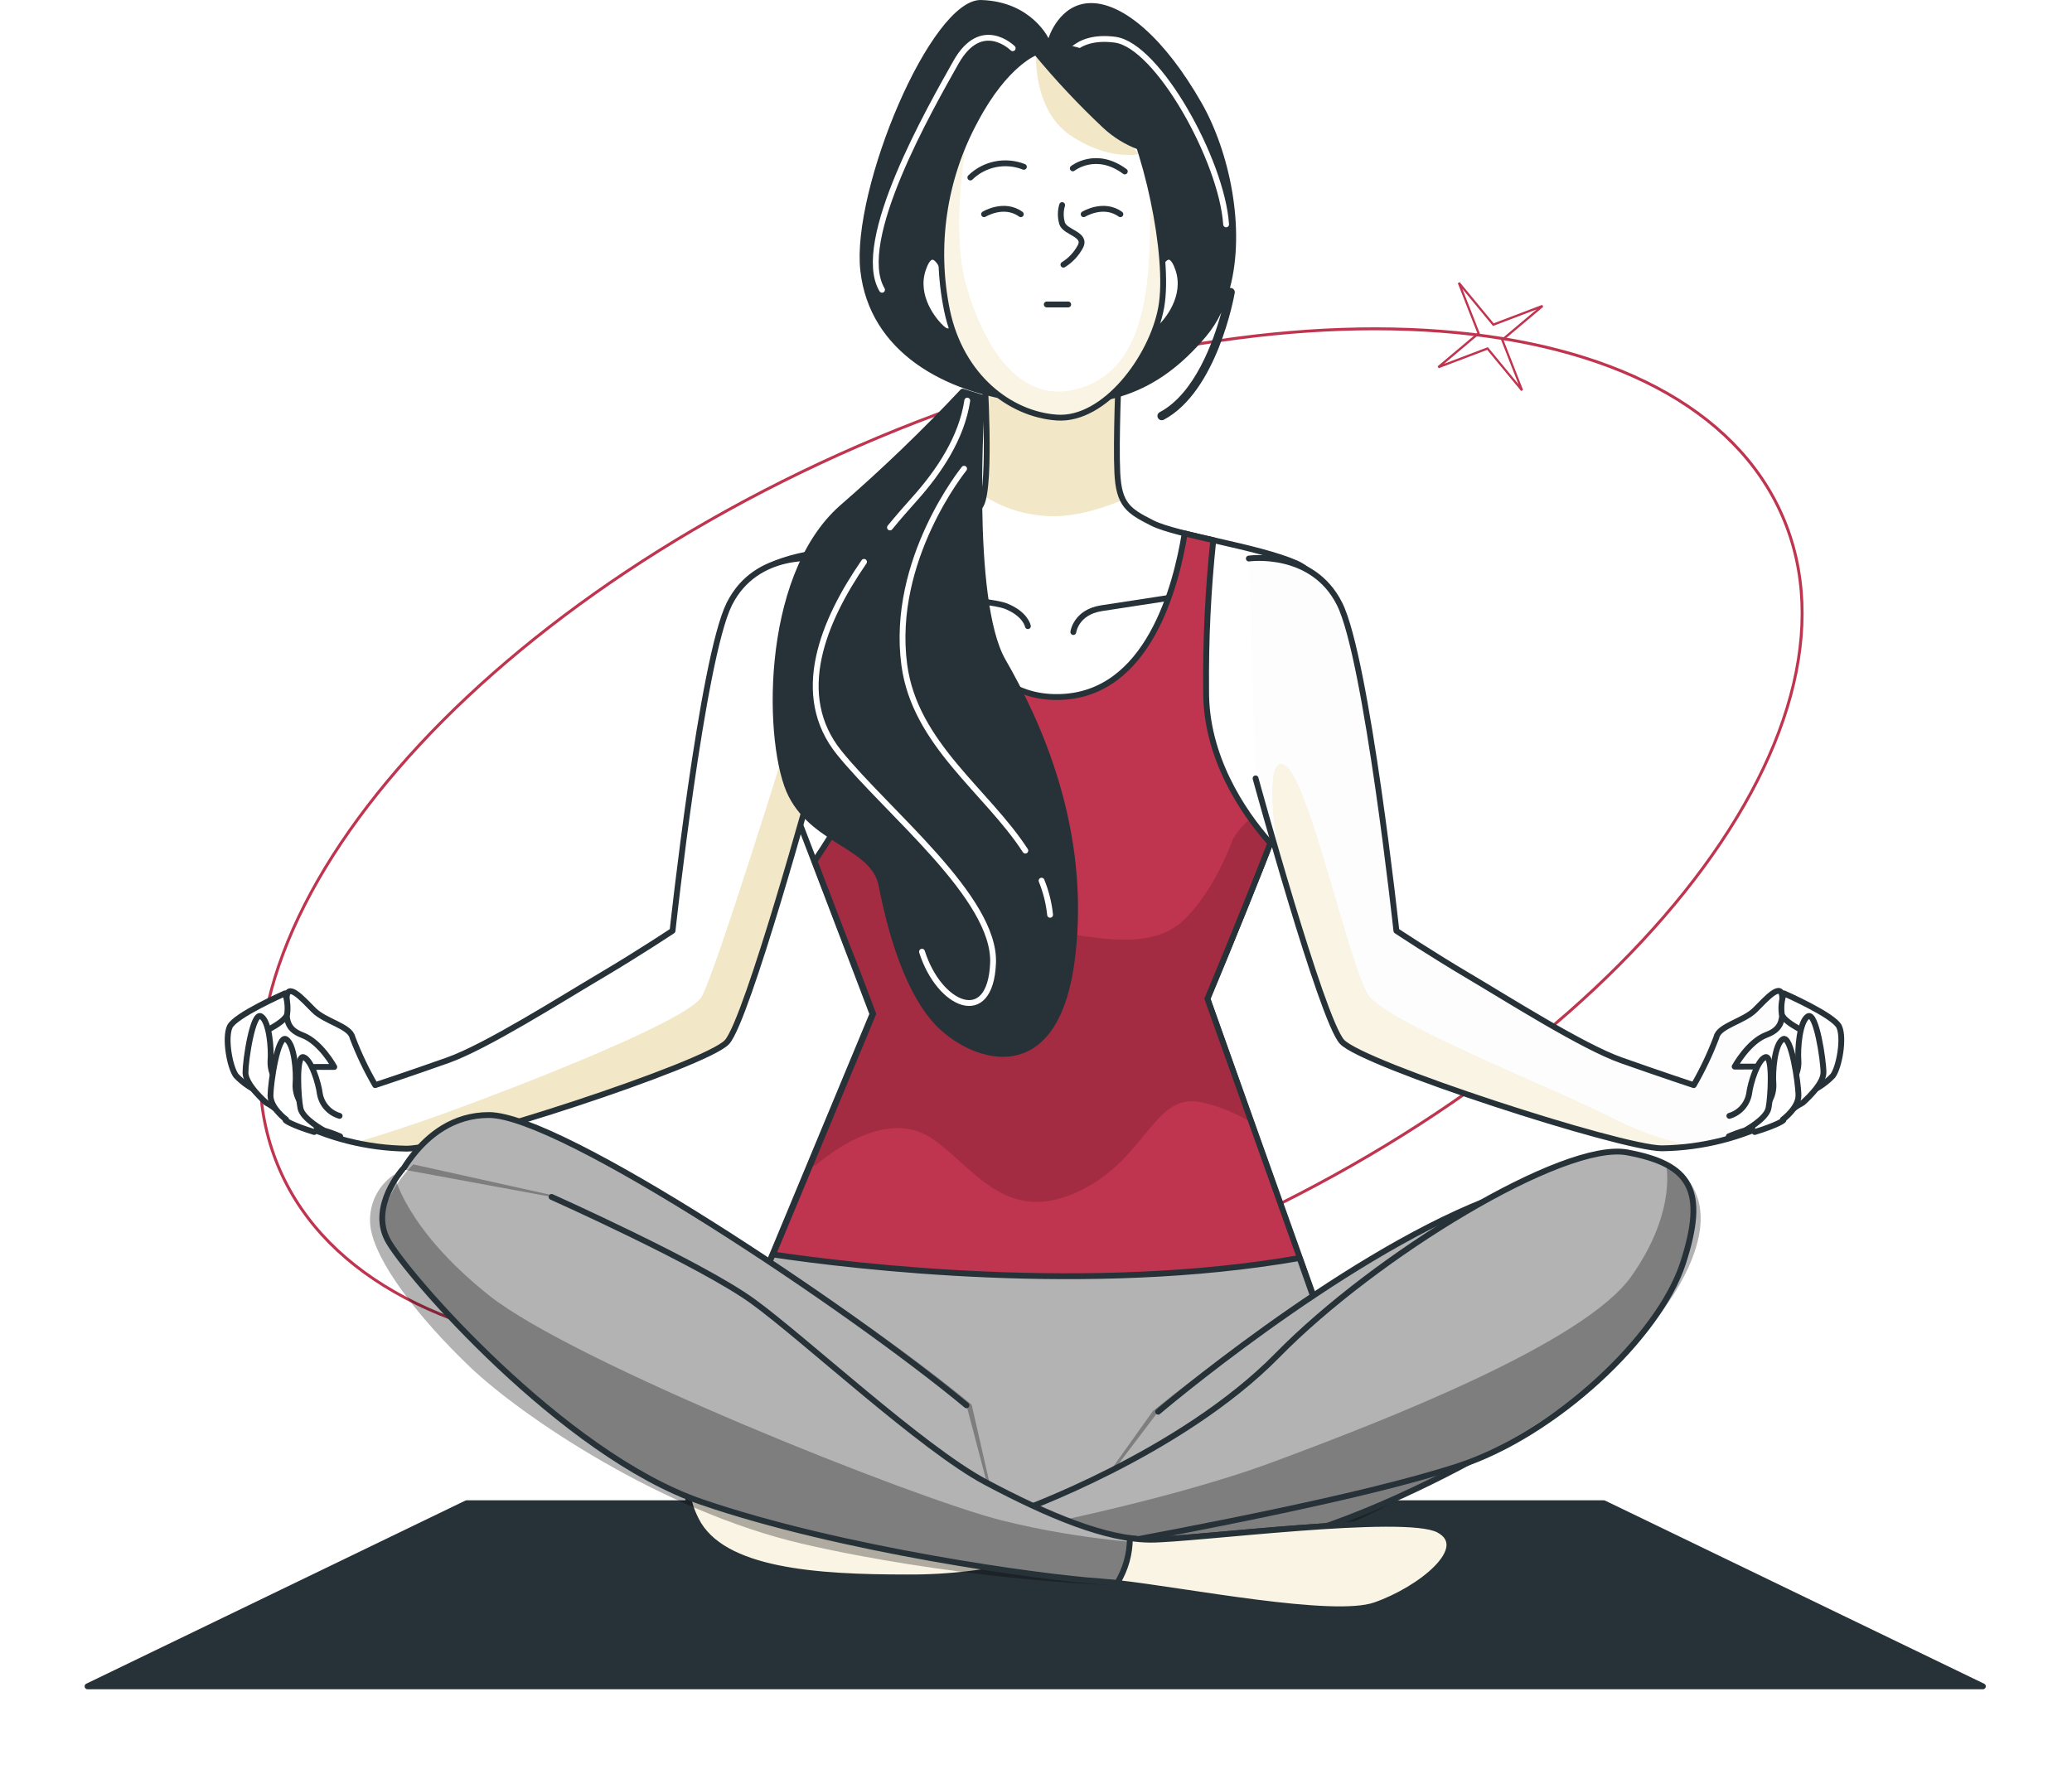
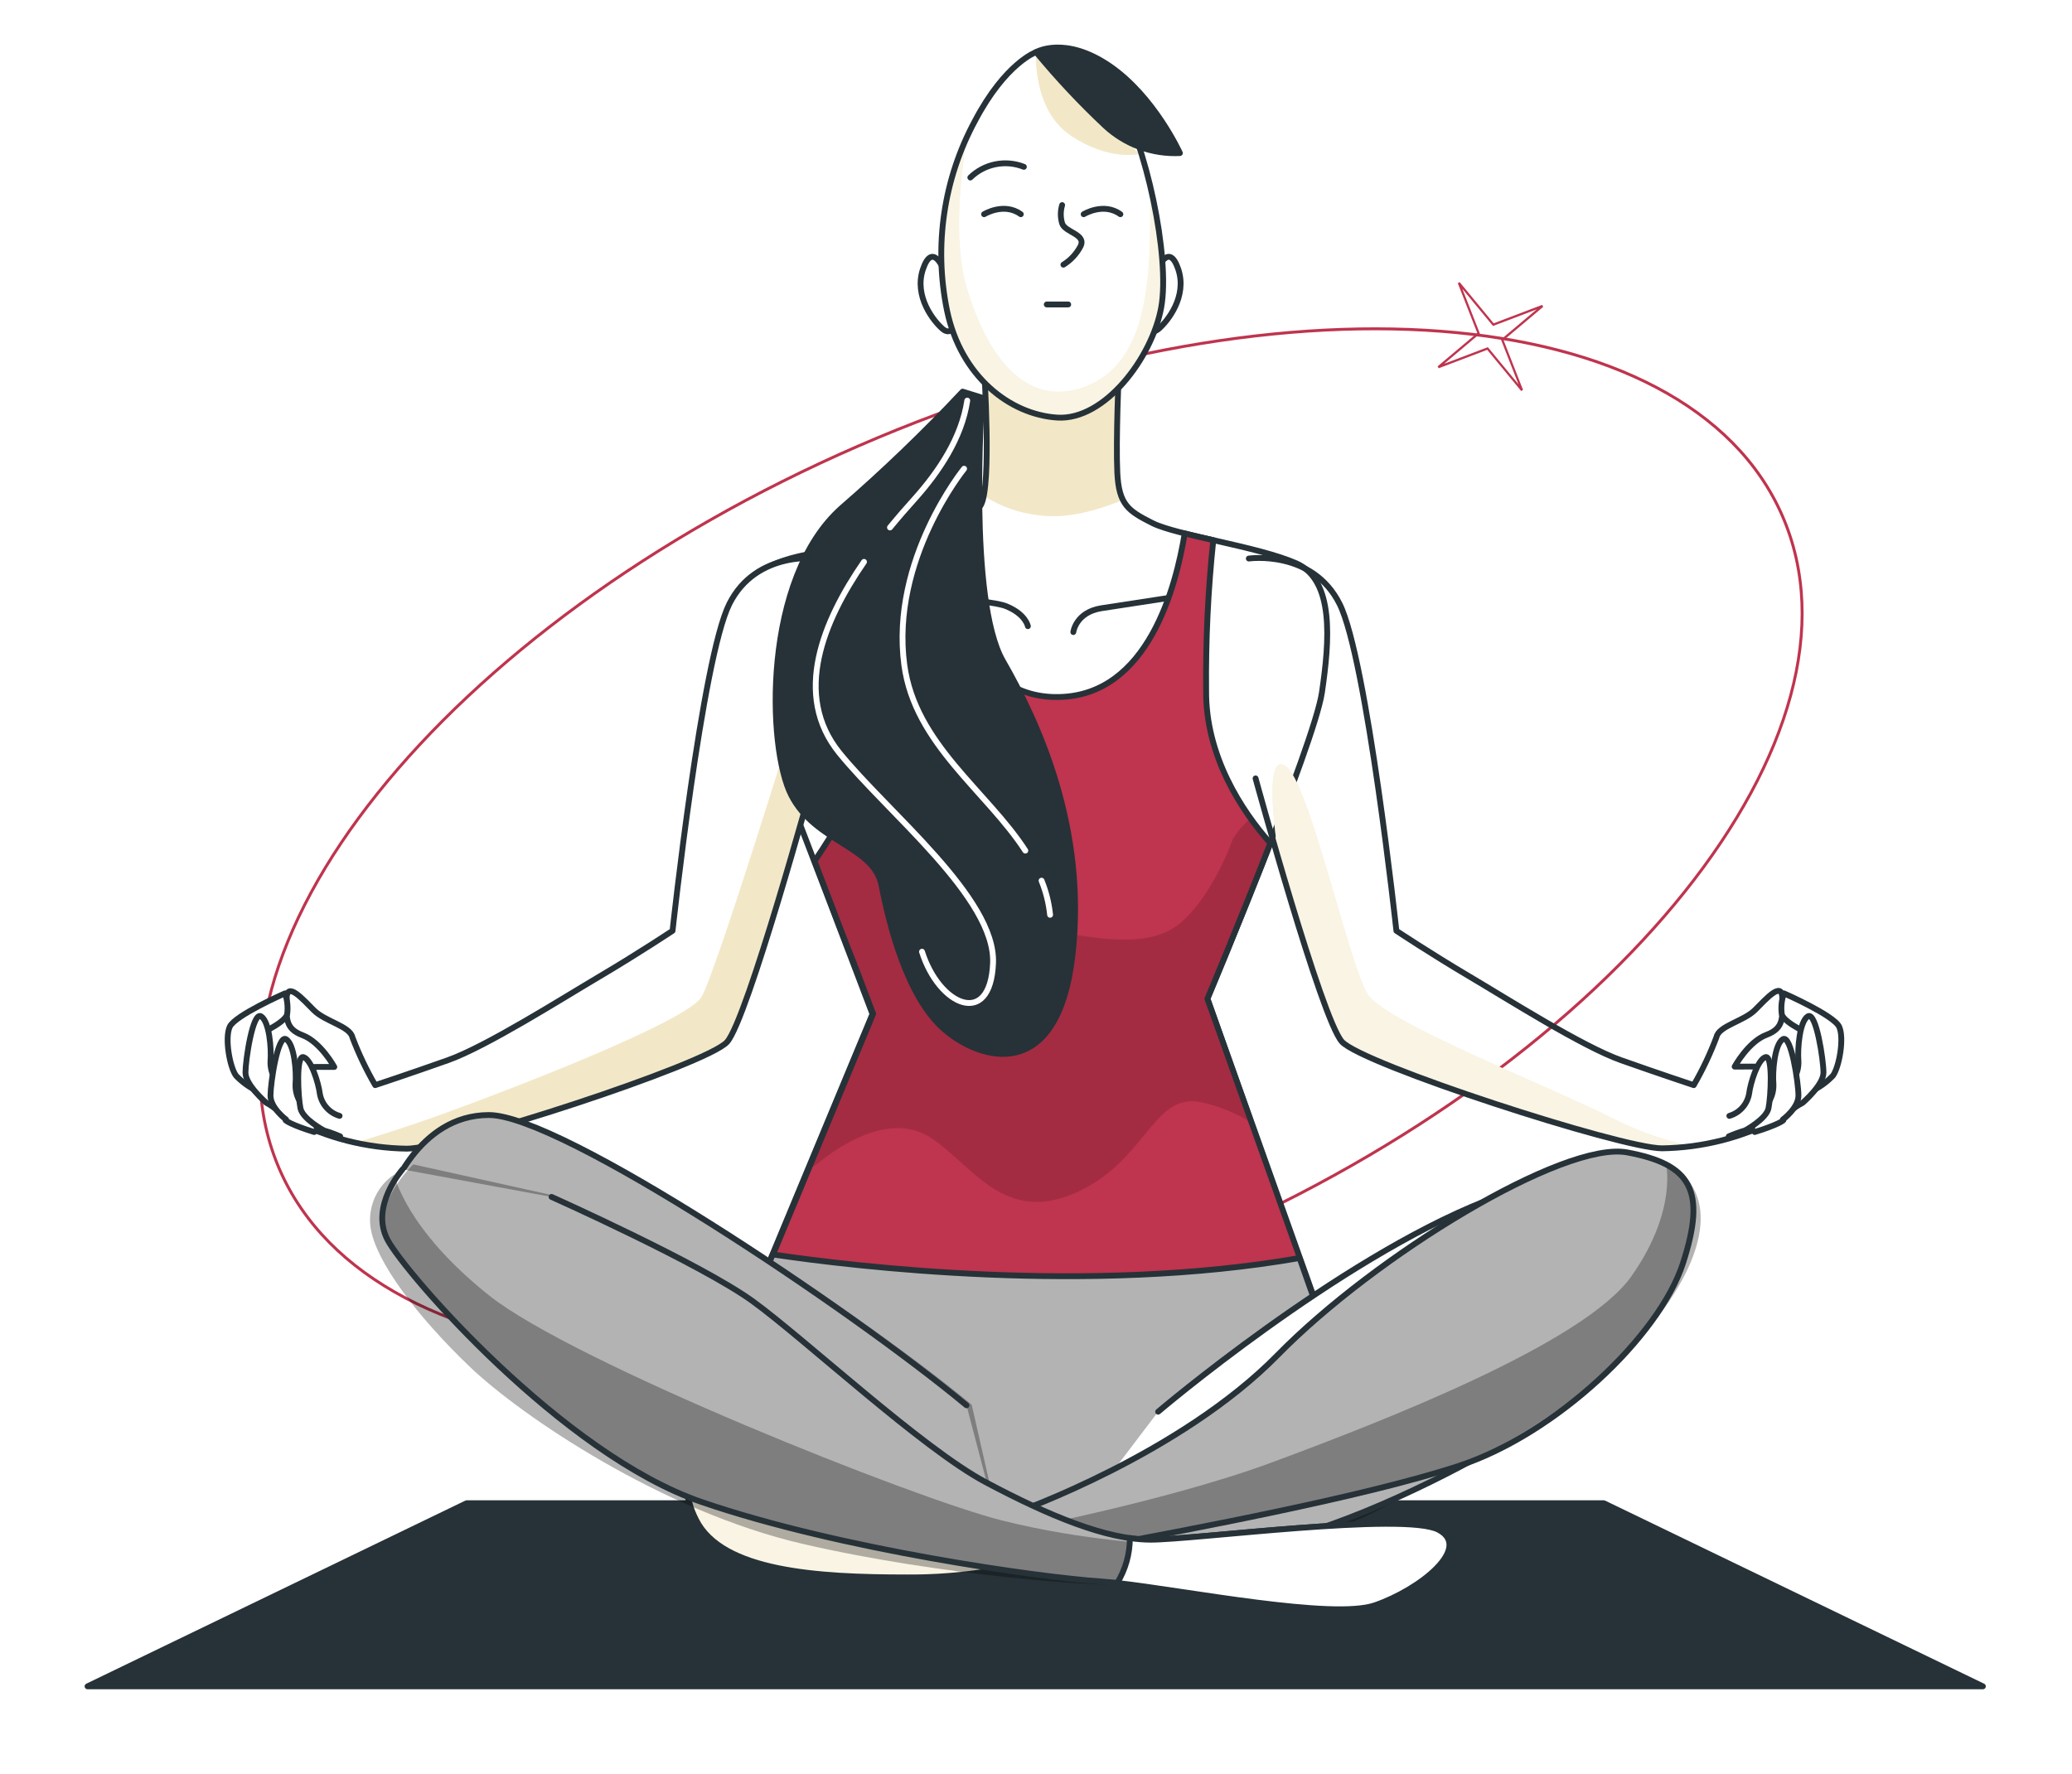
<svg xmlns="http://www.w3.org/2000/svg" width="355" height="304" viewBox="0 0 355 304" fill="none">
  <g filter="url(#filter0_d_91_1545)">
    <path d="M339.732 285H15L79.949 253.615H274.782L339.732 285Z" fill="#263238" stroke="#263238" stroke-linecap="round" stroke-linejoin="round" />
  </g>
  <path d="M305.385 88.429C313.524 107.142 306.574 130.375 288.627 152.845C270.688 175.304 241.802 196.942 206.218 212.419C170.633 227.896 135.11 234.272 106.449 232.081C77.776 229.889 56.041 219.131 47.903 200.419C39.764 181.706 46.714 158.472 64.661 136.003C82.6 113.544 111.486 91.906 147.07 76.429C182.655 60.952 218.178 54.575 246.839 56.767C275.512 58.959 297.246 69.717 305.385 88.429Z" stroke="#BF344E" stroke-width="0.5" />
  <path fill-rule="evenodd" clip-rule="evenodd" d="M250.55 49.503L253.556 57.183L247.427 62.342L254.915 59.496L260.164 65.858L257.158 58.178L263.286 53.019L255.798 55.865L250.55 49.503ZM253.102 57.058L249.768 48.54L250.089 48.352L255.91 55.407L264.215 52.251L264.409 52.582L257.612 58.303L260.945 66.821L260.625 67.009L254.804 59.953L246.499 63.109L246.305 62.779L253.102 57.058Z" fill="#BF344E" />
  <path d="M168.606 63.18C168.606 63.18 169.923 83.094 168.079 86.503C166.235 89.912 154.72 92.531 147.902 93.585C141.084 94.638 131.398 95.15 128.779 99.876C126.16 104.602 126.672 115.342 130.081 123.462C133.49 131.583 149.482 173.78 149.482 173.78L128.998 223.044C128.998 223.044 157.574 257.648 175.131 262.622C192.689 267.597 216.275 250.303 221.513 243.221C224.707 238.754 226.611 233.495 227.015 228.019L206.867 171.161C206.867 171.161 225.171 127.588 226.488 118.678C227.805 109.767 228.624 99.423 222.098 96.54C215.573 93.658 201.614 91.741 197.459 89.649C193.304 87.556 191.694 86.503 191.431 81.002C191.167 75.5 191.694 63.444 191.694 63.444C191.694 63.444 175.161 66.853 168.606 63.18Z" fill="white" />
  <path d="M191.399 81.002C191.136 75.5 191.663 63.444 191.663 63.444C191.663 63.444 175.158 66.853 168.604 63.18C168.604 63.18 169.657 79.275 168.604 84.996C171.476 86.819 174.731 87.956 178.114 88.317C183.045 88.961 188.356 87.322 192.409 85.654C191.757 84.189 191.414 82.605 191.399 81.002Z" fill="#F2E8C9" />
  <path opacity="0.5" d="M191.399 81.002C191.136 75.5 191.663 63.444 191.663 63.444C191.663 63.444 175.158 66.853 168.604 63.18C168.604 63.18 169.657 79.275 168.604 84.996C171.476 86.819 174.731 87.956 178.114 88.317C183.045 88.961 188.356 87.322 192.409 85.654C191.757 84.189 191.414 82.605 191.399 81.002Z" fill="#F2E8C9" />
  <path d="M204.262 101.852L188.708 104.236C184.319 104.924 183.895 108.319 183.895 108.319" stroke="#263238" stroke-linecap="round" stroke-linejoin="round" />
  <path d="M176.11 107.309C176.11 107.309 175.744 105.261 172.408 103.9C169.072 102.539 153.139 102.203 149.803 101.515" stroke="#263238" stroke-linecap="round" stroke-linejoin="round" />
  <path d="M168.606 63.18C168.606 63.18 169.923 83.094 168.079 86.503C166.235 89.912 154.72 92.531 147.902 93.585C141.084 94.638 131.398 95.15 128.779 99.876C126.16 104.602 126.672 115.342 130.081 123.462C133.49 131.583 149.482 173.78 149.482 173.78L128.998 223.044C128.998 223.044 157.574 257.648 175.131 262.622C192.689 267.597 216.275 250.303 221.513 243.221C224.707 238.754 226.611 233.495 227.015 228.019L206.867 171.161C206.867 171.161 225.171 127.588 226.488 118.678C227.805 109.767 228.624 99.423 222.098 96.54C215.573 93.658 201.614 91.741 197.459 89.649C193.304 87.556 191.694 86.503 191.431 81.002C191.167 75.5 191.694 63.444 191.694 63.444C191.694 63.444 175.161 66.853 168.606 63.18Z" stroke="#263238" stroke-linecap="round" stroke-linejoin="round" />
  <path d="M217.65 144.502C212.734 138.972 206.531 129.505 206.648 118.283C206.566 109.697 206.976 101.114 207.877 92.575C206.15 92.18 204.482 91.8 202.975 91.419C201.512 100.359 196.771 119.219 181.364 119.453C165.27 119.76 161.275 99.291 160.28 90.79C159.402 91.068 158.481 91.331 157.559 91.58C156.637 91.829 155.701 92.048 154.764 92.268C163.177 110.045 145.766 138.401 139.562 147.575C139.84 148.336 140.133 149.038 140.425 149.843C140.499 150.018 140.557 150.209 140.63 150.384C140.894 151.057 141.142 151.716 141.391 152.374L141.464 152.55C142.357 154.92 143.249 157.232 144.083 159.412C144.332 160.07 144.581 160.714 144.829 161.329L144.932 161.636L146.395 165.308C146.395 165.513 146.541 165.718 146.629 165.923L148.707 171.395L149.16 172.609L149.497 173.487L149.599 173.736L129.115 223C129.115 223 157.691 257.604 175.248 262.579C192.806 267.553 216.392 250.259 221.63 243.177C224.824 238.711 226.728 233.451 227.132 227.975L206.867 171.161C206.867 171.161 212.442 157.89 217.65 144.502Z" fill="#BF344E" />
  <path opacity="0.15" d="M206.867 171.161C206.867 171.161 212.441 157.89 217.65 144.502C216.453 143.146 215.325 141.73 214.27 140.259C213.055 141.273 212.021 142.485 211.212 143.844C211.212 143.844 208.022 153.062 202.433 158.022C196.844 162.982 187.202 160.495 181.174 159.792C175.145 159.09 167.01 164.752 161.348 154.13C155.803 143.756 150.945 136.777 145.458 138.035C143.337 141.766 141.347 144.868 139.884 147.063C139.884 147.341 139.767 147.633 139.723 147.926C139.957 148.541 140.191 149.17 140.44 149.799C140.513 149.975 140.571 150.165 140.644 150.34C140.908 151.013 141.157 151.672 141.405 152.33L141.478 152.506C142.371 154.876 143.263 157.188 144.097 159.368C144.346 160.026 144.595 160.67 144.844 161.285L144.946 161.592L146.409 165.264C146.409 165.469 146.556 165.674 146.643 165.879L148.721 171.351C148.897 171.834 149.058 172.229 149.175 172.566L149.511 173.443L149.614 173.692L138.845 199.341C138.845 199.985 139.225 200.102 140.001 199.458C143.893 196.283 152.745 190.255 159.841 195.215C166.937 200.175 172.234 209.73 184.276 204.418C196.317 199.107 197.444 187.417 205.535 188.836C208.645 189.481 211.617 190.67 214.314 192.347L206.867 171.161Z" fill="black" />
  <path d="M217.65 144.502C212.734 138.972 206.531 129.505 206.648 118.283C206.566 109.697 206.976 101.114 207.877 92.575C206.15 92.18 204.482 91.8 202.975 91.419C201.512 100.359 196.771 119.219 181.364 119.453C165.27 119.76 161.275 99.291 160.28 90.79C159.402 91.068 158.481 91.331 157.559 91.58C156.637 91.829 155.701 92.048 154.764 92.268C163.177 110.045 145.766 138.401 139.562 147.575C139.84 148.336 140.133 149.038 140.425 149.843C140.499 150.018 140.557 150.209 140.63 150.384C140.894 151.057 141.142 151.716 141.391 152.374L141.464 152.55C142.357 154.92 143.249 157.232 144.083 159.412C144.332 160.07 144.581 160.714 144.829 161.329L144.932 161.636L146.395 165.308C146.395 165.513 146.541 165.718 146.629 165.923L148.707 171.395L149.16 172.609L149.497 173.487L149.599 173.736L129.115 223C129.115 223 157.691 257.604 175.248 262.579C192.806 267.553 216.392 250.259 221.63 243.177C224.824 238.711 226.728 233.451 227.132 227.975L206.867 171.161C206.867 171.161 212.442 157.89 217.65 144.502Z" stroke="#263238" stroke-linecap="round" stroke-linejoin="round" />
-   <path d="M210.92 49.354C210.858 49.34 210.793 49.34 210.73 49.354C213.437 39.112 210.642 25.943 205.828 17.559C199.537 6.556 192.455 0.528 186.954 0.528C181.452 0.528 179.638 6.556 179.638 6.556C179.638 6.556 176.712 0.265 168.108 0.002C159.505 -0.262 145.839 32.498 147.405 46.398C148.97 60.298 161.817 67.365 175.453 68.931C189.09 70.496 198.249 67.628 206.633 57.664C207.679 56.412 208.559 55.03 209.252 53.553C207.877 58.601 204.673 67.482 198.688 70.642C198.604 70.688 198.529 70.751 198.468 70.826C198.408 70.9 198.362 70.987 198.335 71.079C198.308 71.172 198.299 71.269 198.31 71.364C198.32 71.46 198.349 71.553 198.396 71.637C198.458 71.754 198.55 71.851 198.664 71.918C198.778 71.985 198.908 72.02 199.039 72.018C199.156 72.023 199.272 71.998 199.376 71.945C208.506 67.102 211.432 50.875 211.549 50.188C211.564 50.091 211.559 49.993 211.535 49.899C211.511 49.805 211.469 49.716 211.41 49.639C211.351 49.561 211.278 49.496 211.194 49.447C211.11 49.398 211.017 49.366 210.92 49.354Z" fill="#263238" />
  <path d="M173.506 8.268C173.506 8.268 168.151 2.913 163.776 10.697C159.401 18.481 146.219 41.423 151.12 49.661" stroke="white" stroke-linecap="round" stroke-linejoin="round" />
  <path d="M182.271 10.697C182.271 10.697 183.735 5.84 191.05 6.805C198.366 7.771 209.34 27.553 210.071 38.453" stroke="white" stroke-linecap="round" stroke-linejoin="round" />
  <path d="M161.524 45.886C161.524 45.886 159.695 41.496 158.129 46.149C156.564 50.802 159.958 55.06 161.524 56.391C163.09 57.723 164.158 55.353 163.631 53.772C163.104 52.192 161.524 45.886 161.524 45.886Z" fill="white" stroke="#263238" stroke-linecap="round" stroke-linejoin="round" />
  <path d="M198.483 45.886C198.483 45.886 200.312 41.496 201.878 46.149C203.443 50.802 200.049 55.06 198.483 56.391C196.917 57.723 195.849 55.353 196.376 53.772C196.903 52.192 198.483 45.886 198.483 45.886Z" fill="white" stroke="#263238" stroke-linecap="round" stroke-linejoin="round" />
  <path d="M177.515 8.927C177.515 8.927 172.277 10.77 167.039 20.72C161.675 30.653 159.981 42.158 162.255 53.216C164.61 64.497 173.009 71.037 181.129 71.564C189.25 72.091 197.37 61.322 198.95 52.704C200.531 44.086 196.331 24.392 191.342 16.272C189.892 13.935 187.848 12.025 185.419 10.735C182.99 9.445 180.263 8.821 177.515 8.927V8.927Z" fill="white" />
  <path d="M197.078 36.522C197.078 49.061 196.259 62.859 185.373 66.458C174.487 70.057 168.386 58.776 165.548 49.061C163.133 40.765 164.86 28.284 165.635 23.719C161.404 32.943 160.221 43.275 162.256 53.216C164.611 64.497 173.01 71.038 181.13 71.564C189.251 72.091 197.371 61.322 198.951 52.704C199.844 47.788 198.878 39.346 196.961 31.474C197.049 33.025 197.078 34.693 197.078 36.522Z" fill="#F2E8C9" />
  <path opacity="0.5" d="M197.078 36.522C197.078 49.061 196.259 62.859 185.373 66.458C174.487 70.057 168.386 58.776 165.548 49.061C163.133 40.765 164.86 28.284 165.635 23.719C161.404 32.943 160.221 43.275 162.256 53.216C164.611 64.497 173.01 71.038 181.13 71.564C189.251 72.091 197.371 61.322 198.951 52.704C199.844 47.788 198.878 39.346 196.961 31.474C197.049 33.025 197.078 34.693 197.078 36.522Z" fill="white" />
  <path d="M177.516 8.927C177.516 8.927 176.843 18.715 183.368 23.163C189.894 27.611 195.074 26.397 195.074 26.397C195.074 26.397 180.618 8.868 177.516 8.927Z" fill="#F2E8C9" />
  <path opacity="0.5" d="M177.516 8.927C177.516 8.927 176.843 18.715 183.368 23.163C189.894 27.611 195.074 26.397 195.074 26.397C195.074 26.397 180.618 8.868 177.516 8.927Z" fill="#F2E8C9" />
  <path d="M177.515 8.927C177.515 8.927 172.277 10.77 167.039 20.72C161.675 30.653 159.981 42.158 162.255 53.216C164.61 64.497 173.009 71.037 181.129 71.564C189.25 72.091 197.37 61.322 198.95 52.704C200.531 44.086 196.331 24.392 191.342 16.272C189.892 13.935 187.848 12.025 185.419 10.735C182.99 9.445 180.263 8.821 177.515 8.927V8.927Z" stroke="#263238" stroke-linecap="round" stroke-linejoin="round" />
  <path d="M181.978 35.147C181.672 36.173 181.672 37.266 181.978 38.292C182.49 39.858 186.162 40.121 185.123 42.214C184.446 43.504 183.436 44.59 182.197 45.359" stroke="#263238" stroke-linecap="round" stroke-linejoin="round" />
  <path d="M179.345 52.178H183.017" stroke="#263238" stroke-linecap="round" stroke-linejoin="round" />
  <path d="M185.665 36.712C185.665 36.712 189.074 34.62 191.957 36.712" stroke="#263238" stroke-linecap="round" stroke-linejoin="round" />
  <path d="M168.605 36.712C168.605 36.712 172.015 34.62 174.897 36.712" stroke="#263238" stroke-linecap="round" stroke-linejoin="round" />
  <path d="M166.249 30.421C167.439 29.263 168.938 28.475 170.566 28.15C172.193 27.826 173.88 27.979 175.423 28.592" stroke="#263238" stroke-linecap="round" stroke-linejoin="round" />
-   <path d="M183.807 28.855C183.807 28.855 187.743 25.709 192.717 29.382" stroke="#263238" stroke-linecap="round" stroke-linejoin="round" />
  <path d="M177.516 8.927C181.177 13.366 185.116 17.568 189.309 21.51C191.024 23.118 193.046 24.364 195.252 25.176C197.459 25.988 199.806 26.348 202.155 26.236C202.155 26.236 197.766 16.535 190.099 11.297C182.432 6.059 177.516 8.927 177.516 8.927Z" fill="#263238" stroke="#263238" stroke-linecap="round" stroke-linejoin="round" />
  <path d="M140.513 95.721C140.513 95.721 129.627 94.17 124.959 103.505C120.292 112.84 115.229 159.514 115.229 159.514C115.229 159.514 109.377 163.406 102.793 167.298C96.208 171.19 83.333 179.355 76.734 181.696C70.135 184.037 64.282 185.968 64.282 185.968C62.765 183.357 61.463 180.627 60.39 177.804C59.995 175.858 55.723 175.082 53.777 173.136C51.831 171.19 49.109 168.074 49.109 171.19C49.109 174.307 48.715 176.238 51.831 177.409C54.947 178.579 57.274 182.851 57.274 182.851C57.274 182.851 40.17 182.661 41.326 184.212C43.642 187.291 46.553 189.873 49.885 191.806C56.008 195.029 62.806 196.759 69.725 196.854C76.734 196.854 121.067 182.471 124.564 178.579C128.061 174.687 139.357 133.456 139.357 133.456" fill="white" />
  <path d="M60.946 195.83C63.829 196.476 66.771 196.82 69.725 196.854C76.734 196.854 121.067 182.471 124.564 178.579C128.061 174.687 139.357 133.456 139.357 133.456L139.517 128.057L135.962 123.521C135.962 123.521 122.618 166.815 120.189 170.868C117.76 174.921 89.829 185.836 76.485 190.694C70.662 192.816 65.233 194.542 60.946 195.83Z" fill="#F2E8C9" />
  <path opacity="0.5" d="M60.946 195.83C63.829 196.476 66.771 196.82 69.725 196.854C76.734 196.854 121.067 182.471 124.564 178.579C128.061 174.687 139.357 133.456 139.357 133.456L139.517 128.057L135.962 123.521C135.962 123.521 122.618 166.815 120.189 170.868C117.76 174.921 89.829 185.836 76.485 190.694C70.662 192.816 65.233 194.542 60.946 195.83Z" fill="#F2E8C9" />
  <path d="M140.513 95.721C140.513 95.721 129.627 94.17 124.959 103.505C120.292 112.84 115.229 159.514 115.229 159.514C115.229 159.514 109.377 163.406 102.793 167.298C96.208 171.19 83.333 179.355 76.734 181.696C70.135 184.037 64.282 185.968 64.282 185.968C62.765 183.357 61.463 180.627 60.39 177.804C59.995 175.858 55.723 175.082 53.777 173.136C51.831 171.19 49.109 168.074 49.109 171.19C49.109 174.307 48.715 176.238 51.831 177.409C54.947 178.579 57.274 182.851 57.274 182.851C57.274 182.851 40.17 182.661 41.326 184.212C43.642 187.291 46.553 189.873 49.885 191.806C56.008 195.029 62.806 196.759 69.725 196.854C76.734 196.854 121.067 182.471 124.564 178.579C128.061 174.687 139.357 133.456 139.357 133.456" stroke="#263238" stroke-linecap="round" stroke-linejoin="round" />
  <path d="M44.194 187.036C42.788 186.386 41.517 185.478 40.448 184.359C39.365 182.895 38.472 177.921 39.365 175.96C40.258 173.999 48.832 170.239 48.832 170.239C49.236 171.383 49.361 172.607 49.197 173.809C48.832 175.419 43.345 177.745 43.345 177.745L45.306 184.885" fill="white" />
  <path d="M44.194 187.036C42.788 186.386 41.517 185.478 40.448 184.359C39.365 182.895 38.472 177.921 39.365 175.96C40.258 173.999 48.832 170.239 48.832 170.239C49.236 171.383 49.361 172.607 49.197 173.809C48.832 175.419 43.345 177.745 43.345 177.745L45.306 184.885" stroke="#263238" stroke-linecap="round" stroke-linejoin="round" />
  <path d="M49.197 186.86C48.298 186.379 47.554 185.655 47.05 184.769C46.545 183.884 46.3 182.875 46.344 181.857C46.519 179.706 46.153 175.067 44.734 174.175C43.315 173.282 42.057 181.681 42.057 183.817C42.057 185.953 45.627 188.997 45.627 188.997C46.636 189.534 47.614 190.13 48.553 190.782" fill="white" />
  <path d="M49.197 186.86C48.298 186.379 47.554 185.655 47.05 184.769C46.545 183.884 46.3 182.875 46.344 181.857C46.519 179.706 46.153 175.067 44.734 174.175C43.315 173.282 42.057 181.681 42.057 183.817C42.057 185.953 45.627 188.997 45.627 188.997C46.636 189.534 47.614 190.13 48.553 190.782" stroke="#263238" stroke-linecap="round" stroke-linejoin="round" />
  <path d="M53.484 190.782C52.583 190.304 51.837 189.579 51.332 188.693C50.827 187.808 50.584 186.796 50.631 185.778C50.806 183.642 50.441 178.989 49.021 178.096C47.602 177.204 46.344 185.602 46.344 187.753C46.344 189.904 49.021 191.865 49.021 191.865C48.377 191.865 50.221 192.903 53.835 194.001" fill="white" />
  <path d="M53.484 190.782C52.583 190.304 51.837 189.579 51.332 188.693C50.827 187.808 50.584 186.796 50.631 185.778C50.806 183.642 50.441 178.989 49.021 178.096C47.602 177.204 46.344 185.602 46.344 187.753C46.344 189.904 49.021 191.865 49.021 191.865C48.377 191.865 50.221 192.903 53.835 194.001" stroke="#263238" stroke-linecap="round" stroke-linejoin="round" />
  <path d="M58.181 191.235C57.321 190.984 56.549 190.497 55.952 189.83C55.355 189.163 54.956 188.342 54.801 187.46C54.567 185.588 53.338 181.608 52.006 181.169C50.675 180.73 51.084 188.104 51.48 189.948C51.875 191.791 55.503 193.737 55.503 193.737C56.45 194.017 57.378 194.354 58.283 194.747" fill="white" />
  <path d="M58.181 191.235C57.321 190.984 56.549 190.497 55.952 189.83C55.355 189.163 54.956 188.342 54.801 187.46C54.567 185.588 53.338 181.608 52.006 181.169C50.675 180.73 51.084 188.104 51.48 189.948C51.875 191.791 55.503 193.737 55.503 193.737C56.45 194.017 57.378 194.354 58.283 194.747" stroke="#263238" stroke-linecap="round" stroke-linejoin="round" />
-   <path d="M213.963 95.721C213.963 95.721 224.849 94.17 229.516 103.505C234.184 112.84 239.246 159.514 239.246 159.514C239.246 159.514 245.099 163.406 251.683 167.298C258.267 171.19 271.128 179.355 277.742 181.696C284.355 184.037 290.193 185.968 290.193 185.968C291.714 183.338 293.015 180.588 294.085 177.745C294.48 175.799 298.752 175.024 300.698 173.078C302.644 171.132 305.366 168.015 305.366 171.132C305.366 174.248 305.761 176.18 302.644 177.35C299.528 178.521 297.202 182.793 297.202 182.793C297.202 182.793 314.306 182.603 313.15 184.154C310.833 187.232 307.923 189.814 304.59 191.747C298.467 194.97 291.669 196.7 284.75 196.795C277.742 196.795 233.408 182.413 229.911 178.521C226.414 174.629 215.119 133.397 215.119 133.397" fill="#FDFDFD" />
  <path d="M229.912 178.579C233.409 182.471 277.742 196.854 284.751 196.854C286.533 196.843 288.312 196.711 290.076 196.459C285.469 195.525 281.003 193.996 276.791 191.908C266.681 186.656 237.535 175.316 234.36 170.459C231.185 165.601 224.249 133.646 220.196 131.217C216.143 128.788 218.982 146.185 218.982 146.185V146.858C222.537 159.266 227.732 176.15 229.912 178.579Z" fill="#F2E8C9" />
  <path opacity="0.5" d="M229.912 178.579C233.409 182.471 277.742 196.854 284.751 196.854C286.533 196.843 288.312 196.711 290.076 196.459C285.469 195.525 281.003 193.996 276.791 191.908C266.681 186.656 237.535 175.316 234.36 170.459C231.185 165.601 224.249 133.646 220.196 131.217C216.143 128.788 218.982 146.185 218.982 146.185V146.858C222.537 159.266 227.732 176.15 229.912 178.579Z" fill="white" />
  <path d="M213.963 95.721C213.963 95.721 224.849 94.17 229.516 103.505C234.184 112.84 239.246 159.514 239.246 159.514C239.246 159.514 245.099 163.406 251.683 167.298C258.267 171.19 271.128 179.355 277.742 181.696C284.355 184.037 290.193 185.968 290.193 185.968C291.714 183.338 293.015 180.588 294.085 177.745C294.48 175.799 298.752 175.024 300.698 173.078C302.644 171.132 305.366 168.015 305.366 171.132C305.366 174.248 305.761 176.18 302.644 177.35C299.528 178.521 297.202 182.793 297.202 182.793C297.202 182.793 314.306 182.603 313.15 184.154C310.833 187.232 307.923 189.814 304.59 191.747C298.467 194.97 291.669 196.7 284.75 196.795C277.742 196.795 233.408 182.413 229.911 178.521C226.414 174.629 215.119 133.397 215.119 133.397" stroke="#263238" stroke-linecap="round" stroke-linejoin="round" />
  <path d="M310.282 187.036C311.687 186.386 312.958 185.478 314.028 184.359C315.11 182.895 316.003 177.921 315.11 175.96C314.218 173.999 305.644 170.239 305.644 170.239C305.239 171.383 305.114 172.607 305.278 173.809C305.644 175.419 311.131 177.745 311.131 177.745L309.17 184.885" fill="white" />
  <path d="M310.282 187.036C311.687 186.386 312.958 185.478 314.028 184.359C315.11 182.895 316.003 177.921 315.11 175.96C314.218 173.999 305.644 170.239 305.644 170.239C305.239 171.383 305.114 172.607 305.278 173.809C305.644 175.419 311.131 177.745 311.131 177.745L309.17 184.885" stroke="#263238" stroke-linecap="round" stroke-linejoin="round" />
  <path d="M305.278 186.86C306.177 186.379 306.921 185.655 307.426 184.769C307.93 183.884 308.175 182.875 308.131 181.857C307.956 179.706 308.322 175.067 309.741 174.175C311.16 173.282 312.419 181.681 312.419 183.817C312.419 185.953 308.848 188.997 308.848 188.997C307.864 189.536 306.911 190.132 305.995 190.782" fill="white" />
  <path d="M305.278 186.86C306.177 186.379 306.921 185.655 307.426 184.769C307.93 183.884 308.175 182.875 308.131 181.857C307.956 179.706 308.322 175.067 309.741 174.175C311.16 173.282 312.419 181.681 312.419 183.817C312.419 185.953 308.848 188.997 308.848 188.997C307.864 189.536 306.911 190.132 305.995 190.782" stroke="#263238" stroke-linecap="round" stroke-linejoin="round" />
  <path d="M300.991 190.782C301.891 190.304 302.638 189.579 303.143 188.693C303.648 187.808 303.891 186.796 303.844 185.778C303.668 183.642 304.034 178.989 305.453 178.096C306.873 177.204 308.131 185.602 308.131 187.753C308.131 189.904 305.453 191.865 305.453 191.865C306.097 191.865 304.254 192.903 300.64 194.001" fill="white" />
  <path d="M300.991 190.782C301.891 190.304 302.638 189.579 303.143 188.693C303.648 187.808 303.891 186.796 303.844 185.778C303.668 183.642 304.034 178.989 305.453 178.096C306.873 177.204 308.131 185.602 308.131 187.753C308.131 189.904 305.453 191.865 305.453 191.865C306.097 191.865 304.254 192.903 300.64 194.001" stroke="#263238" stroke-linecap="round" stroke-linejoin="round" />
  <path d="M296.294 191.235C297.153 190.984 297.925 190.497 298.523 189.83C299.12 189.163 299.519 188.342 299.674 187.46C299.908 185.588 301.137 181.608 302.468 181.169C303.8 180.73 303.39 188.104 302.995 189.948C302.6 191.791 298.971 193.737 298.971 193.737C298.025 194.017 297.097 194.354 296.191 194.747" fill="white" />
  <path d="M296.294 191.235C297.153 190.984 297.925 190.497 298.523 189.83C299.12 189.163 299.519 188.342 299.674 187.46C299.908 185.588 301.137 181.608 302.468 181.169C303.8 180.73 303.39 188.104 302.995 189.948C302.6 191.791 298.971 193.737 298.971 193.737C298.025 194.017 297.097 194.354 296.191 194.747" stroke="#263238" stroke-linecap="round" stroke-linejoin="round" />
  <path d="M221.542 243.221C224.736 238.755 226.64 233.495 227.044 228.019L222.654 215.597C186.749 221.888 146.307 217.06 132.393 214.982L129.027 223.103C129.027 223.103 157.603 257.706 175.16 262.681C192.718 267.656 216.304 250.303 221.542 243.221Z" fill="white" />
  <path opacity="0.3" d="M221.542 243.221C224.736 238.755 226.64 233.495 227.044 228.019L222.654 215.597C186.749 221.888 146.307 217.06 132.393 214.982L129.027 223.103C129.027 223.103 157.603 257.706 175.16 262.681C192.718 267.656 216.304 250.303 221.542 243.221Z" fill="black" />
  <path d="M221.542 243.221C224.736 238.755 226.64 233.495 227.044 228.019L222.654 215.597C186.749 221.888 146.307 217.06 132.393 214.982L129.027 223.103C129.027 223.103 157.603 257.706 175.16 262.681C192.718 267.656 216.304 250.303 221.542 243.221Z" stroke="#263238" stroke-linecap="round" stroke-linejoin="round" />
  <path d="M198.425 241.934C198.425 241.934 229.078 215.875 254.434 205.852C254.434 205.852 280.098 193.474 285.394 203.204C290.691 212.934 265.642 242.124 257.682 247.098C249.723 252.073 230.848 261.554 217.884 264.203C204.921 266.851 190.085 267.553 182.198 263.31" fill="white" />
-   <path opacity="0.3" d="M197.532 241.816C197.532 241.816 229.078 215.875 254.434 205.852C254.434 205.852 280.098 193.474 285.394 203.204C290.691 212.934 265.642 242.124 257.682 247.098C249.723 252.073 230.848 261.554 217.884 264.203C204.921 266.851 190.085 267.553 182.198 263.31" fill="black" />
  <path opacity="0.3" d="M189.06 263.164C189.06 263.164 212.397 260.94 232.779 252.41C253.161 243.88 259.818 242.416 259.818 242.416C259.818 242.416 244.631 255.38 232.399 260.559C220.885 265.291 208.546 267.688 196.098 267.612C189.514 267.627 182.99 266.365 176.887 263.895L189.06 263.164Z" fill="black" />
  <path d="M198.425 241.934C198.425 241.934 229.078 215.875 254.434 205.852C254.434 205.852 280.098 193.474 285.394 203.204C290.691 212.934 265.642 242.124 257.682 247.098C249.723 252.073 230.848 261.554 217.884 264.203C204.921 266.851 190.085 267.553 182.198 263.31" stroke="#263238" stroke-linecap="round" stroke-linejoin="round" />
  <path d="M174.312 259.111C174.312 259.111 202.229 249.235 218.909 232.218C235.589 215.202 267.91 195.464 278.81 197.498C289.711 199.531 292.418 203.965 288.335 216.519C284.253 229.072 266.549 245.782 249.884 251.239C233.219 256.697 201.892 262.462 189.295 264.846C176.697 267.231 170.566 270.289 155.262 270.289C139.957 270.289 123.599 269.28 119.181 260.428C114.762 251.576 121.902 251.912 137.558 254.985C149.717 257.086 161.99 258.464 174.312 259.111V259.111Z" fill="white" />
  <path opacity="0.3" d="M174.312 259.111C174.312 259.111 202.229 249.235 218.909 232.218C235.589 215.202 267.91 195.464 278.81 197.498C289.711 199.531 292.418 203.965 288.335 216.519C284.253 229.072 266.549 245.782 249.884 251.239C233.219 256.697 201.892 262.462 189.295 264.846C176.697 267.231 170.566 270.289 155.262 270.289C139.957 270.289 123.599 269.28 119.181 260.428C114.762 251.576 121.902 251.912 137.558 254.985C149.717 257.086 161.99 258.464 174.312 259.111V259.111Z" fill="black" />
  <path opacity="0.3" d="M285.379 199.063C285.379 199.063 287.603 207.213 279.527 218.699C271.45 230.184 236.92 243.572 218.074 250.566C199.229 257.56 171.02 262.783 171.02 262.783L186.587 265.388C186.587 265.388 236.715 257.18 250 251.283C263.286 245.387 276.615 235.379 284.019 225.736C291.422 216.094 295.402 204.623 285.379 199.063Z" fill="black" />
  <path d="M174.312 259.111C174.312 259.111 202.229 249.235 218.909 232.218C235.589 215.202 267.91 195.464 278.81 197.498C289.711 199.531 292.418 203.965 288.335 216.519C284.253 229.072 266.549 245.782 249.884 251.239C233.219 256.697 201.892 262.462 189.295 264.846C176.697 267.231 170.566 270.289 155.262 270.289C139.957 270.289 123.599 269.28 119.181 260.428C114.762 251.576 121.902 251.912 137.558 254.985C149.717 257.086 161.99 258.464 174.312 259.111V259.111Z" stroke="#263238" stroke-linecap="round" stroke-linejoin="round" />
-   <path d="M174.209 259.096C161.946 258.474 149.731 257.115 137.631 255.029C121.975 251.956 114.82 251.62 119.254 260.472C123.687 269.324 140.016 270.333 155.335 270.333C162.566 270.387 169.774 269.517 176.785 267.743C175.106 265.172 174.212 262.167 174.209 259.096V259.096Z" fill="#263238" />
+   <path d="M174.209 259.096C121.975 251.956 114.82 251.62 119.254 260.472C123.687 269.324 140.016 270.333 155.335 270.333C162.566 270.387 169.774 269.517 176.785 267.743C175.106 265.172 174.212 262.167 174.209 259.096V259.096Z" fill="#263238" />
  <path d="M174.209 259.096C161.946 258.474 149.731 257.115 137.631 255.029C121.975 251.956 114.82 251.62 119.254 260.472C123.687 269.324 140.016 270.333 155.335 270.333C162.566 270.387 169.774 269.517 176.785 267.743C175.106 265.172 174.212 262.167 174.209 259.096V259.096Z" fill="#F2E8C9" />
  <path opacity="0.5" d="M174.209 259.096C161.946 258.474 149.731 257.115 137.631 255.029C121.975 251.956 114.82 251.62 119.254 260.472C123.687 269.324 140.016 270.333 155.335 270.333C162.566 270.387 169.774 269.517 176.785 267.743C175.106 265.172 174.212 262.167 174.209 259.096V259.096Z" fill="white" />
  <path d="M174.209 259.096C161.946 258.474 149.731 257.115 137.631 255.029C121.975 251.956 114.82 251.62 119.254 260.472C123.687 269.324 140.016 270.333 155.335 270.333C162.566 270.387 169.774 269.517 176.785 267.743C175.106 265.172 174.212 262.167 174.209 259.096Z" stroke="#263238" stroke-linecap="round" stroke-linejoin="round" />
  <path d="M165.591 240.836C145.502 224.156 96.033 191.089 83.772 191.089C71.511 191.089 66.756 205.048 66.756 205.048C66.756 205.048 65.395 210.154 75.608 220.016C85.82 229.877 117.132 256.448 141.64 262.915C166.147 269.382 172.278 266.31 172.278 266.31" fill="white" />
  <path opacity="0.3" d="M166.484 240.734C146.409 224.054 96.033 190.987 83.772 190.987C71.511 190.987 66.756 204.945 66.756 204.945C66.756 204.945 65.395 210.052 75.608 219.913C85.82 229.775 117.132 256.346 141.64 262.813C166.147 269.28 172.278 266.207 172.278 266.207" fill="black" />
  <path d="M165.591 240.836C145.502 224.156 96.033 191.089 83.772 191.089C71.511 191.089 66.756 205.048 66.756 205.048C66.756 205.048 65.395 210.154 75.608 220.016C85.82 229.877 117.132 256.448 141.64 262.915C166.147 269.382 172.278 266.31 172.278 266.31" stroke="#263238" stroke-linecap="round" stroke-linejoin="round" />
  <path d="M94.497 205.121C94.497 205.121 120.175 216.606 129.027 223.044C137.879 229.482 157.983 248.21 168.869 254.005C179.755 259.799 189.631 263.866 197.122 263.866C204.614 263.866 240.68 259.111 246.474 262.169C252.268 265.227 243.416 272.411 235.589 275.103C227.761 277.795 198.834 271.694 188.592 271.021C178.35 270.348 144.01 265.578 120.19 257.399C96.37 249.22 69.462 218.26 66.404 212.48C63.346 206.701 68.965 200.409 68.965 200.409" fill="white" />
  <path opacity="0.3" d="M95.345 204.989C95.345 204.989 120.219 216.606 128.998 223.044C137.776 229.482 157.953 248.21 168.839 254.004C179.725 259.799 189.601 263.866 197.093 263.866C204.584 263.866 240.651 259.111 246.445 262.169C252.239 265.227 243.387 272.411 235.559 275.103C227.731 277.795 198.834 271.694 188.592 271.021C178.35 270.348 144.009 265.578 120.189 257.399C96.369 249.22 69.462 218.26 66.404 212.48C63.346 206.701 70.793 199.546 70.793 199.546" fill="black" />
  <path opacity="0.3" d="M67.53 201.287C67.53 201.287 69.388 210.549 83.83 222.035C98.271 233.52 156.826 256.858 171.619 260.559C186.411 264.261 197.546 264.276 198.658 264.949C199.77 265.622 201.248 271.255 194.956 271.621C188.664 271.987 161.611 270.158 137.527 264.583C113.444 259.008 89.361 242.724 80.465 234.208C71.569 225.693 64.224 216.109 63.463 210.183C63.258 208.47 63.53 206.733 64.247 205.164C64.965 203.595 66.101 202.253 67.53 201.287V201.287Z" fill="black" />
  <path d="M94.497 205.121C94.497 205.121 120.175 216.606 129.027 223.044C137.879 229.482 157.983 248.21 168.869 254.005C179.755 259.799 189.631 263.866 197.122 263.866C204.614 263.866 240.68 259.111 246.474 262.169C252.268 265.227 243.416 272.411 235.589 275.103C227.761 277.795 198.834 271.694 188.592 271.021C178.35 270.348 144.01 265.578 120.19 257.399C96.37 249.22 69.462 218.26 66.404 212.48C63.346 206.701 68.965 200.409 68.965 200.409" stroke="#263238" stroke-linecap="round" stroke-linejoin="round" />
  <path d="M246.474 262.169C240.622 259.111 204.614 263.866 197.122 263.866C195.937 263.857 194.754 263.764 193.581 263.588C193.584 266.304 192.834 268.968 191.416 271.284C203.341 272.63 228.375 277.605 235.589 275.103C243.416 272.382 252.254 265.227 246.474 262.169Z" fill="white" />
-   <path d="M246.474 262.169C240.622 259.111 204.614 263.866 197.122 263.866C195.937 263.857 194.754 263.764 193.581 263.588C193.584 266.304 192.834 268.968 191.416 271.284C203.341 272.63 228.375 277.605 235.589 275.103C243.416 272.382 252.254 265.227 246.474 262.169Z" fill="#F2E8C9" />
  <path opacity="0.5" d="M246.474 262.169C240.622 259.111 204.614 263.866 197.122 263.866C195.937 263.857 194.754 263.764 193.581 263.588C193.584 266.304 192.834 268.968 191.416 271.284C203.341 272.63 228.375 277.605 235.589 275.103C243.416 272.382 252.254 265.227 246.474 262.169Z" fill="white" />
  <path d="M246.474 262.169C240.622 259.111 204.614 263.866 197.122 263.866C195.937 263.857 194.754 263.764 193.581 263.588C193.584 266.304 192.834 268.968 191.416 271.284C203.341 272.63 228.375 277.605 235.589 275.103C243.416 272.382 252.254 265.227 246.474 262.169Z" stroke="#263238" stroke-linecap="round" stroke-linejoin="round" />
  <path d="M164.932 67.116C158.377 74.105 151.467 80.752 144.228 87.03C130.606 99.086 131.397 128.174 135.581 136.294C139.766 144.415 149.73 144.956 151.047 151.76C152.363 158.563 155.436 170.898 161.786 176.399C168.136 181.9 181.188 185.573 183.733 163.816C186.279 142.059 177.881 123.784 171.838 113.293C165.795 102.803 168.268 68.155 168.268 68.155L164.932 67.116Z" fill="#263238" stroke="#263238" stroke-linecap="round" stroke-linejoin="round" />
  <path d="M148.033 96.291C141.025 106.446 135.772 119.087 143.805 129.022C152.086 139.264 170.595 153.896 170.142 165.06C169.688 176.223 160.894 172.375 157.968 163.099" stroke="white" stroke-linecap="round" stroke-linejoin="round" />
  <path d="M165.723 68.653C164.772 75.017 160.895 80.826 156.681 85.523C155.364 86.986 153.945 88.61 152.481 90.395" stroke="white" stroke-linecap="round" stroke-linejoin="round" />
  <path d="M178.452 150.926C179.214 152.797 179.707 154.768 179.915 156.778" stroke="white" stroke-linecap="round" stroke-linejoin="round" />
  <path d="M165.181 80.329C165.181 80.329 152.51 95.911 154.939 113.981C156.768 127.53 169.059 135.577 175.672 145.775" stroke="white" stroke-linecap="round" stroke-linejoin="round" />
  <defs>
    <filter id="filter0_d_91_1545" x="0.5" y="243.115" width="353.731" height="60.385" filterUnits="userSpaceOnUse" color-interpolation-filters="sRGB">
      <feFlood flood-opacity="0" result="BackgroundImageFix" />
      <feColorMatrix in="SourceAlpha" type="matrix" values="0 0 0 0 0 0 0 0 0 0 0 0 0 0 0 0 0 0 127 0" result="hardAlpha" />
      <feOffset dy="4" />
      <feGaussianBlur stdDeviation="7" />
      <feComposite in2="hardAlpha" operator="out" />
      <feColorMatrix type="matrix" values="0 0 0 0 0 0 0 0 0 0 0 0 0 0 0 0 0 0 0.7 0" />
      <feBlend mode="normal" in2="BackgroundImageFix" result="effect1_dropShadow_91_1545" />
      <feBlend mode="normal" in="SourceGraphic" in2="effect1_dropShadow_91_1545" result="shape" />
    </filter>
  </defs>
</svg>